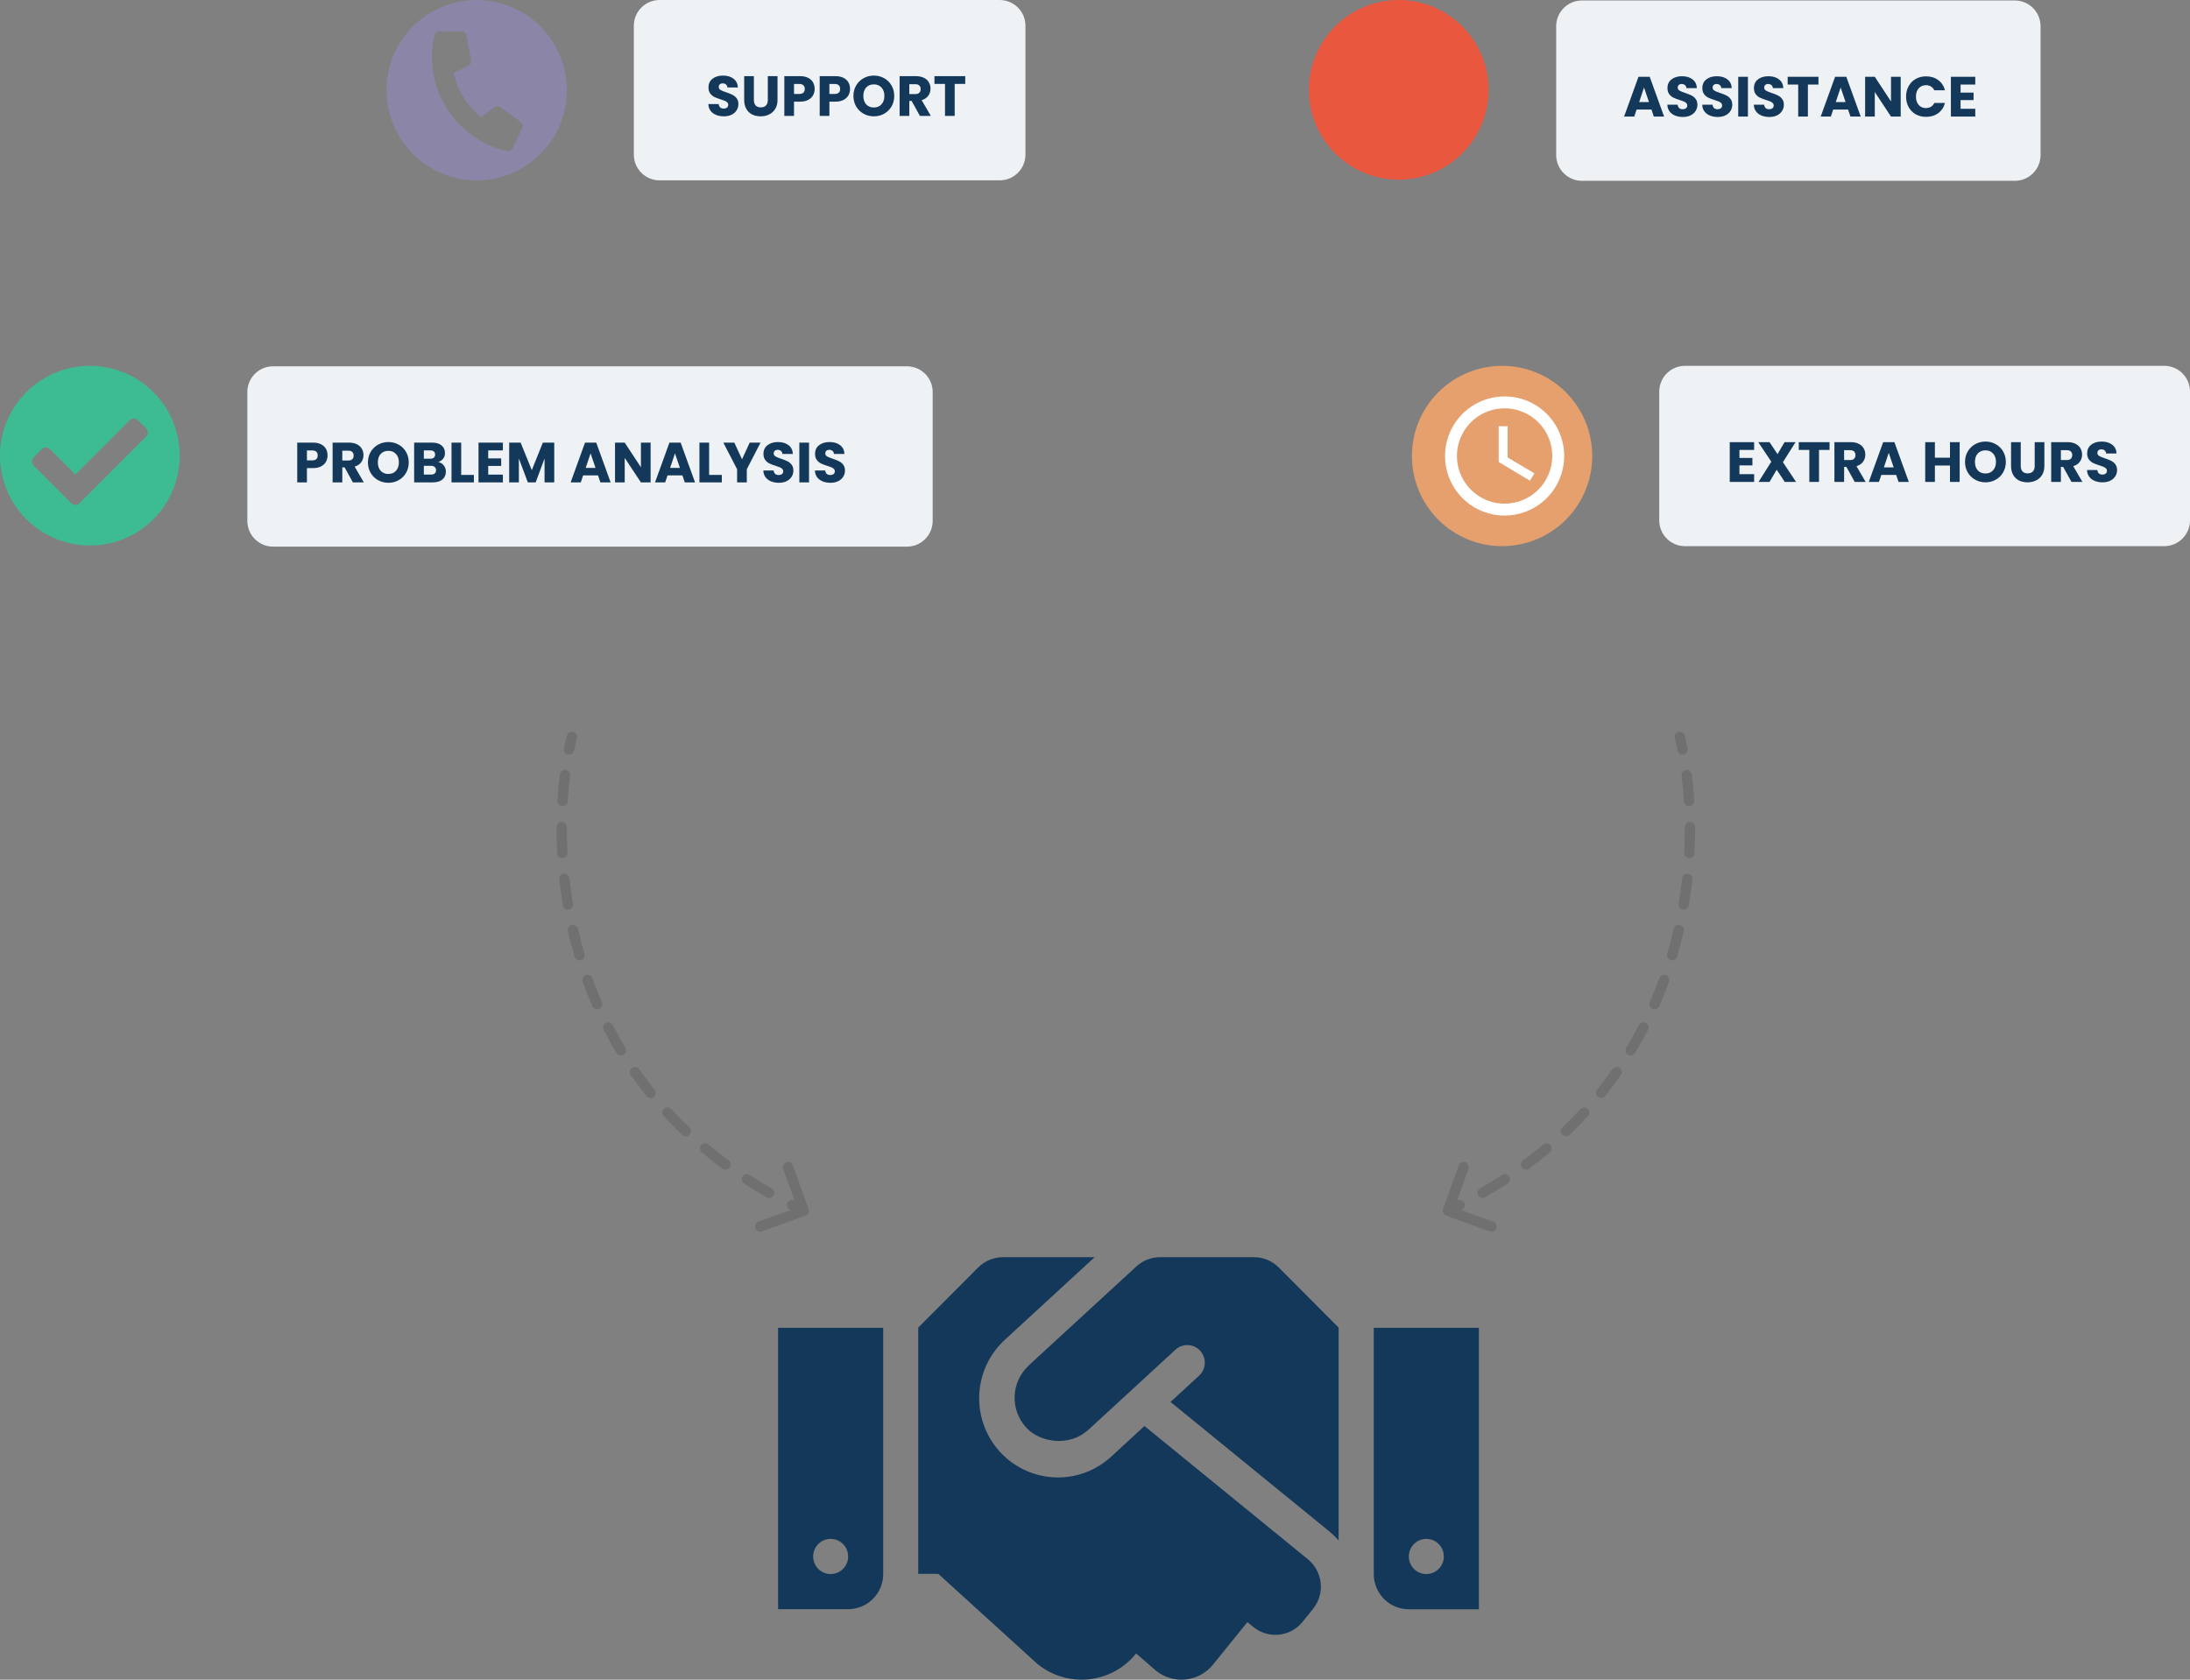
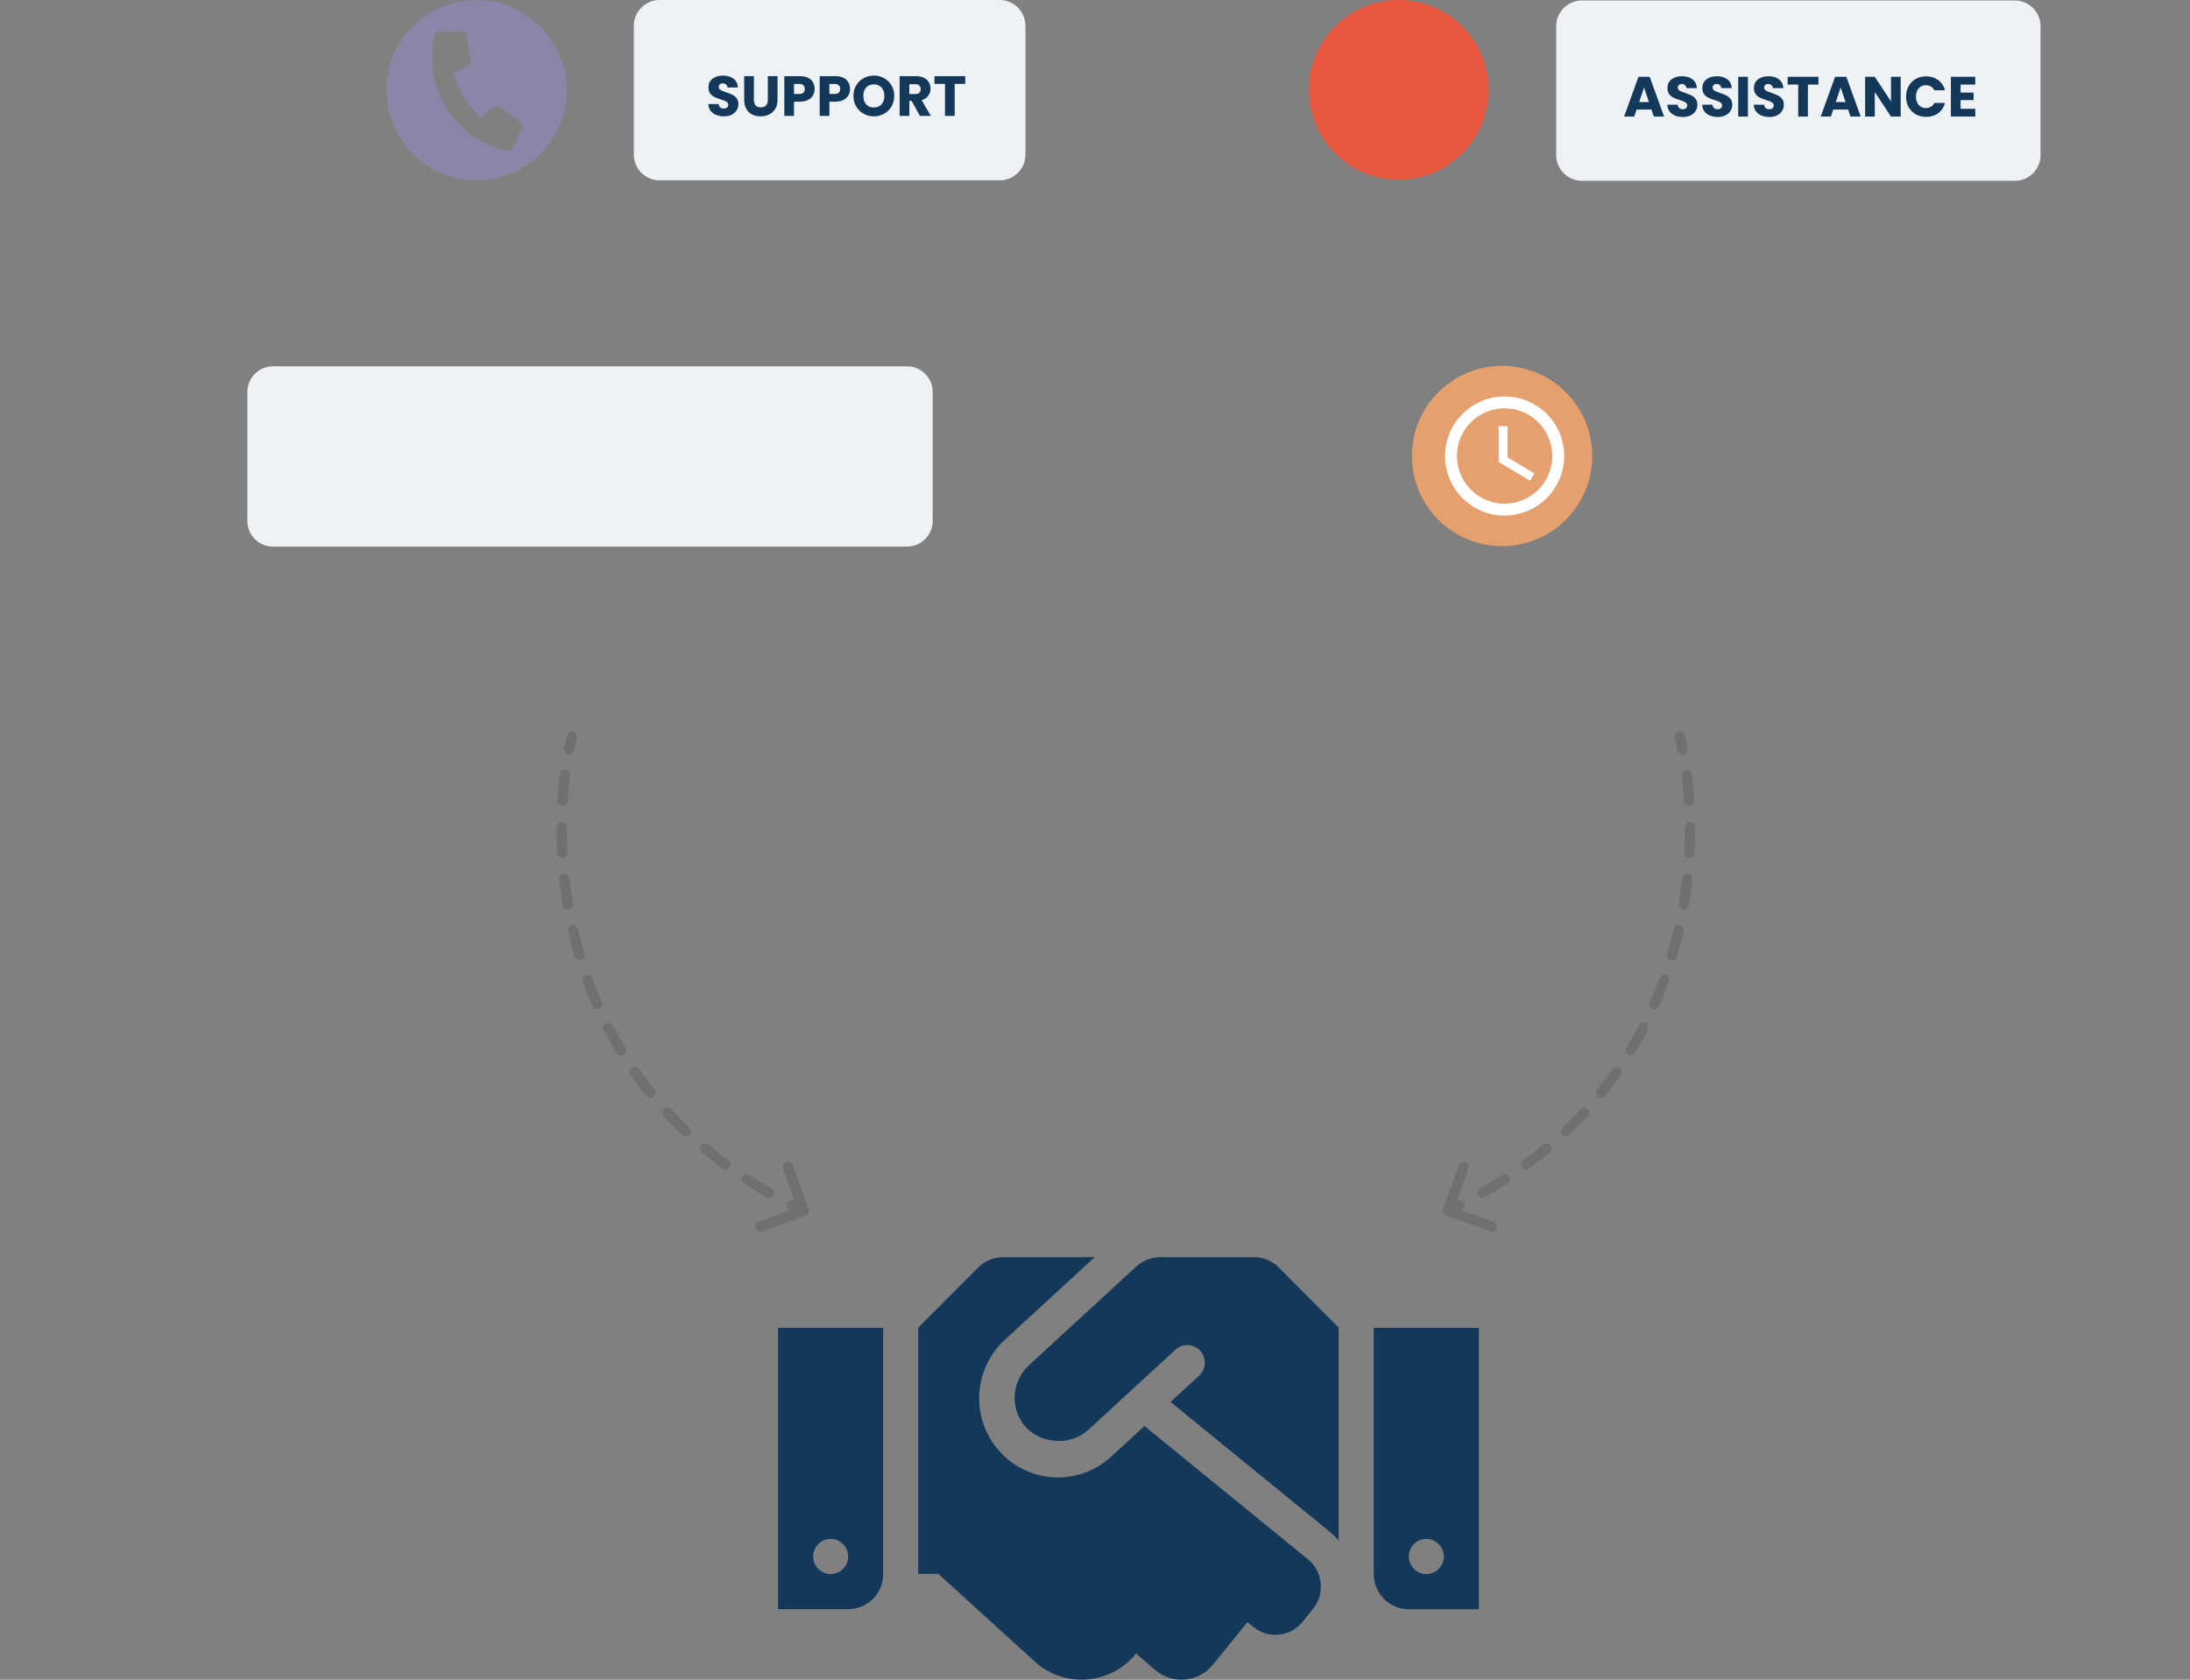
<svg xmlns="http://www.w3.org/2000/svg" width="425" height="326" viewBox="0 0 425 326" fill="none">
  <rect x="0" y="0" width="425" height="326" fill="#808080" stroke="none" />
  <path d="M194.004 0.001H128.004C125.242 0.001 123.004 2.24 123.004 5.001V30.002C123.004 32.763 125.242 35.002 128.004 35.002H194.004C196.765 35.002 199.004 32.763 199.004 30.002V5.001C199.004 2.24 196.765 0.001 194.004 0.001Z" fill="#EEF2F5" />
  <path d="M92.502 35.002C89.041 35.002 85.657 33.976 82.778 32.053C79.9 30.13 77.657 27.396 76.332 24.198C75.007 21 74.661 17.481 75.337 14.086C76.012 10.691 77.679 7.573 80.127 5.126C83.409 1.844 87.861 -9.37992e-05 92.502 3.57914e-09C97.144 9.38063e-05 101.595 1.844 104.877 5.126C108.159 8.408 110.002 12.86 110.002 17.501C110.002 22.142 108.158 26.594 104.876 29.875C103.255 31.506 101.327 32.798 99.203 33.678C97.079 34.558 94.801 35.008 92.502 35.002ZM85.256 6.075C85.037 6.074 84.824 6.148 84.652 6.285C84.481 6.422 84.361 6.613 84.313 6.828C83.757 9.227 83.679 11.712 84.084 14.142C84.489 16.571 85.37 18.897 86.675 20.986C87.98 23.075 89.684 24.886 91.69 26.315C93.696 27.744 95.964 28.764 98.364 29.316C98.578 29.365 98.802 29.341 99.001 29.247C99.199 29.153 99.359 28.994 99.455 28.797L101.346 24.919C101.445 24.713 101.469 24.479 101.415 24.257C101.36 24.035 101.23 23.84 101.046 23.703L97.074 20.796C96.904 20.673 96.699 20.608 96.489 20.611C96.279 20.615 96.076 20.686 95.909 20.814L93.409 22.75C90.68 20.595 88.783 17.559 88.044 14.162L90.881 12.761C91.07 12.669 91.223 12.517 91.317 12.329C91.412 12.142 91.443 11.928 91.406 11.722L90.535 6.875C90.494 6.651 90.376 6.449 90.201 6.303C90.027 6.157 89.808 6.076 89.58 6.075H85.256Z" fill="#8B85A7" />
  <path d="M140.48 22.578C139.915 22.578 139.409 22.487 138.962 22.303C138.515 22.12 138.155 21.849 137.884 21.489C137.62 21.13 137.481 20.698 137.466 20.192H139.468C139.497 20.477 139.596 20.698 139.765 20.852C139.934 20.998 140.154 21.072 140.425 21.072C140.704 21.072 140.924 21.009 141.085 20.884C141.246 20.753 141.327 20.573 141.327 20.346C141.327 20.155 141.261 19.997 141.129 19.872C141.004 19.748 140.847 19.645 140.656 19.564C140.473 19.484 140.209 19.392 139.864 19.29C139.365 19.136 138.958 18.982 138.643 18.828C138.328 18.674 138.056 18.446 137.829 18.145C137.602 17.845 137.488 17.453 137.488 16.968C137.488 16.25 137.748 15.689 138.269 15.286C138.79 14.875 139.468 14.669 140.304 14.669C141.155 14.669 141.84 14.875 142.361 15.286C142.882 15.689 143.16 16.253 143.197 16.98H141.162C141.147 16.73 141.056 16.536 140.887 16.396C140.718 16.25 140.502 16.177 140.238 16.177C140.011 16.177 139.827 16.239 139.688 16.363C139.549 16.481 139.479 16.653 139.479 16.881C139.479 17.13 139.596 17.324 139.831 17.463C140.066 17.603 140.432 17.753 140.931 17.915C141.43 18.083 141.833 18.244 142.141 18.398C142.456 18.552 142.728 18.776 142.955 19.07C143.182 19.363 143.296 19.741 143.296 20.203C143.296 20.642 143.182 21.042 142.955 21.401C142.735 21.761 142.412 22.047 141.987 22.259C141.562 22.472 141.059 22.578 140.48 22.578ZM146.301 14.78V19.399C146.301 19.861 146.415 20.217 146.642 20.466C146.87 20.716 147.203 20.84 147.643 20.84C148.083 20.84 148.421 20.716 148.655 20.466C148.89 20.217 149.007 19.861 149.007 19.399V14.78H150.888V19.389C150.888 20.078 150.742 20.661 150.448 21.137C150.155 21.614 149.759 21.974 149.26 22.215C148.769 22.457 148.219 22.578 147.61 22.578C147.002 22.578 146.455 22.461 145.971 22.227C145.495 21.985 145.117 21.625 144.838 21.148C144.56 20.665 144.42 20.078 144.42 19.389V14.78H146.301ZM158.094 17.265C158.094 17.713 157.992 18.123 157.786 18.497C157.581 18.864 157.266 19.161 156.84 19.389C156.415 19.616 155.887 19.73 155.256 19.73H154.09V22.502H152.209V14.78H155.256C155.872 14.78 156.393 14.886 156.818 15.098C157.244 15.311 157.563 15.604 157.775 15.979C157.988 16.352 158.094 16.782 158.094 17.265ZM155.113 18.233C155.473 18.233 155.74 18.149 155.916 17.98C156.092 17.812 156.18 17.573 156.18 17.265C156.18 16.957 156.092 16.719 155.916 16.55C155.74 16.382 155.473 16.297 155.113 16.297H154.09V18.233H155.113ZM164.959 17.265C164.959 17.713 164.856 18.123 164.651 18.497C164.445 18.864 164.13 19.161 163.705 19.389C163.279 19.616 162.751 19.73 162.121 19.73H160.955V22.502H159.074V14.78H162.121C162.737 14.78 163.257 14.886 163.683 15.098C164.108 15.311 164.427 15.604 164.64 15.979C164.852 16.352 164.959 16.782 164.959 17.265ZM161.978 18.233C162.337 18.233 162.605 18.149 162.781 17.98C162.957 17.812 163.045 17.573 163.045 17.265C163.045 16.957 162.957 16.719 162.781 16.55C162.605 16.382 162.337 16.297 161.978 16.297H160.955V18.233H161.978ZM169.59 22.578C168.864 22.578 168.197 22.41 167.588 22.073C166.987 21.735 166.506 21.266 166.147 20.665C165.795 20.056 165.619 19.374 165.619 18.619C165.619 17.863 165.795 17.185 166.147 16.584C166.506 15.982 166.987 15.513 167.588 15.175C168.197 14.838 168.864 14.669 169.59 14.669C170.316 14.669 170.98 14.838 171.581 15.175C172.19 15.513 172.666 15.982 173.011 16.584C173.363 17.185 173.539 17.863 173.539 18.619C173.539 19.374 173.363 20.056 173.011 20.665C172.659 21.266 172.182 21.735 171.581 22.073C170.98 22.41 170.316 22.578 169.59 22.578ZM169.59 20.863C170.206 20.863 170.697 20.657 171.064 20.247C171.438 19.836 171.625 19.293 171.625 18.619C171.625 17.936 171.438 17.394 171.064 16.991C170.697 16.58 170.206 16.375 169.59 16.375C168.967 16.375 168.468 16.576 168.094 16.98C167.727 17.383 167.544 17.929 167.544 18.619C167.544 19.3 167.727 19.847 168.094 20.258C168.468 20.661 168.967 20.863 169.59 20.863ZM178.523 22.502L176.917 19.587H176.466V22.502H174.585V14.78H177.742C178.351 14.78 178.868 14.886 179.293 15.098C179.726 15.311 180.049 15.604 180.261 15.979C180.474 16.345 180.58 16.756 180.58 17.21C180.58 17.724 180.434 18.182 180.14 18.585C179.854 18.989 179.429 19.275 178.864 19.444L180.646 22.502H178.523ZM176.466 18.256H177.632C177.977 18.256 178.234 18.171 178.402 18.003C178.578 17.834 178.666 17.596 178.666 17.288C178.666 16.994 178.578 16.763 178.402 16.595C178.234 16.426 177.977 16.341 177.632 16.341H176.466V18.256ZM187.316 14.78V16.287H185.27V22.502H183.389V16.287H181.343V14.78H187.316Z" fill="#14385A" />
  <path d="M391 0.093H307C304.239 0.093 302 2.332 302 5.093V30.093C302 32.854 304.239 35.093 307 35.093H391C393.761 35.093 396 32.854 396 30.093V5.093C396 2.332 393.761 0.093 391 0.093Z" fill="#EEF2F5" />
  <path d="M271.438 34.876C281.069 34.876 288.876 27.069 288.876 17.438C288.876 7.807 281.069 0 271.438 0C261.807 0 254 7.807 254 17.438C254 27.069 261.807 34.876 271.438 34.876Z" fill="#E9573E" />
  <path d="M320.489 21.262H317.607L317.145 22.626H315.176L317.97 14.904H320.148L322.942 22.626H320.951L320.489 21.262ZM320.005 19.81L319.048 16.983L318.102 19.81H320.005ZM326.586 22.703C326.022 22.703 325.516 22.611 325.068 22.428C324.621 22.245 324.262 21.973 323.99 21.614C323.726 21.255 323.587 20.822 323.572 20.316H325.574C325.604 20.602 325.703 20.822 325.871 20.976C326.04 21.123 326.26 21.196 326.531 21.196C326.81 21.196 327.03 21.134 327.191 21.009C327.353 20.877 327.433 20.697 327.433 20.47C327.433 20.279 327.367 20.122 327.235 19.997C327.111 19.872 326.953 19.77 326.762 19.689C326.579 19.608 326.315 19.517 325.97 19.414C325.472 19.26 325.065 19.106 324.749 18.952C324.434 18.798 324.163 18.571 323.935 18.27C323.708 17.969 323.594 17.577 323.594 17.093C323.594 16.374 323.855 15.813 324.375 15.41C324.896 14.999 325.574 14.794 326.41 14.794C327.261 14.794 327.947 14.999 328.467 15.41C328.988 15.813 329.267 16.378 329.303 17.104H327.268C327.254 16.855 327.162 16.66 326.993 16.521C326.825 16.374 326.608 16.301 326.344 16.301C326.117 16.301 325.934 16.363 325.794 16.488C325.655 16.605 325.585 16.778 325.585 17.005C325.585 17.254 325.703 17.449 325.937 17.588C326.172 17.727 326.539 17.878 327.037 18.039C327.536 18.208 327.939 18.369 328.247 18.523C328.563 18.677 328.834 18.901 329.061 19.194C329.289 19.487 329.402 19.865 329.402 20.327C329.402 20.767 329.289 21.167 329.061 21.526C328.841 21.885 328.519 22.171 328.093 22.384C327.668 22.597 327.166 22.703 326.586 22.703ZM333.354 22.703C332.789 22.703 332.283 22.611 331.836 22.428C331.389 22.245 331.029 21.973 330.758 21.614C330.494 21.255 330.355 20.822 330.34 20.316H332.342C332.371 20.602 332.47 20.822 332.639 20.976C332.808 21.123 333.028 21.196 333.299 21.196C333.578 21.196 333.798 21.134 333.959 21.009C334.12 20.877 334.201 20.697 334.201 20.47C334.201 20.279 334.135 20.122 334.003 19.997C333.878 19.872 333.721 19.77 333.53 19.689C333.347 19.608 333.083 19.517 332.738 19.414C332.239 19.26 331.832 19.106 331.517 18.952C331.202 18.798 330.93 18.571 330.703 18.27C330.476 17.969 330.362 17.577 330.362 17.093C330.362 16.374 330.622 15.813 331.143 15.41C331.664 14.999 332.342 14.794 333.178 14.794C334.029 14.794 334.714 14.999 335.235 15.41C335.756 15.813 336.034 16.378 336.071 17.104H334.036C334.021 16.855 333.93 16.66 333.761 16.521C333.592 16.374 333.376 16.301 333.112 16.301C332.885 16.301 332.701 16.363 332.562 16.488C332.423 16.605 332.353 16.778 332.353 17.005C332.353 17.254 332.47 17.449 332.705 17.588C332.94 17.727 333.306 17.878 333.805 18.039C334.304 18.208 334.707 18.369 335.015 18.523C335.33 18.677 335.602 18.901 335.829 19.194C336.056 19.487 336.17 19.865 336.17 20.327C336.17 20.767 336.056 21.167 335.829 21.526C335.609 21.885 335.286 22.171 334.861 22.384C334.436 22.597 333.933 22.703 333.354 22.703ZM339.209 14.904V22.626H337.328V14.904H339.209ZM343.366 22.703C342.801 22.703 342.295 22.611 341.848 22.428C341.4 22.245 341.041 21.973 340.77 21.614C340.506 21.255 340.366 20.822 340.352 20.316H342.354C342.383 20.602 342.482 20.822 342.651 20.976C342.819 21.123 343.039 21.196 343.311 21.196C343.589 21.196 343.809 21.134 343.971 21.009C344.132 20.877 344.213 20.697 344.213 20.47C344.213 20.279 344.147 20.122 344.015 19.997C343.89 19.872 343.732 19.77 343.542 19.689C343.358 19.608 343.094 19.517 342.75 19.414C342.251 19.26 341.844 19.106 341.529 18.952C341.213 18.798 340.942 18.571 340.715 18.27C340.487 17.969 340.374 17.577 340.374 17.093C340.374 16.374 340.634 15.813 341.155 15.41C341.675 14.999 342.354 14.794 343.19 14.794C344.04 14.794 344.726 14.999 345.247 15.41C345.767 15.813 346.046 16.378 346.083 17.104H344.048C344.033 16.855 343.941 16.66 343.773 16.521C343.604 16.374 343.388 16.301 343.124 16.301C342.896 16.301 342.713 16.363 342.574 16.488C342.434 16.605 342.365 16.778 342.365 17.005C342.365 17.254 342.482 17.449 342.717 17.588C342.951 17.727 343.318 17.878 343.817 18.039C344.315 18.208 344.719 18.369 345.027 18.523C345.342 18.677 345.613 18.901 345.841 19.194C346.068 19.487 346.182 19.865 346.182 20.327C346.182 20.767 346.068 21.167 345.841 21.526C345.621 21.885 345.298 22.171 344.873 22.384C344.447 22.597 343.945 22.703 343.366 22.703ZM352.894 14.904V16.411H350.848V22.626H348.967V16.411H346.921V14.904H352.894ZM358.645 21.262H355.763L355.301 22.626H353.332L356.126 14.904H358.304L361.098 22.626H359.107L358.645 21.262ZM358.161 19.81L357.204 16.983L356.258 19.81H358.161ZM368.857 22.626H366.976L363.83 17.863V22.626H361.949V14.904H363.83L366.976 19.689V14.904H368.857V22.626ZM369.901 18.754C369.901 17.991 370.066 17.313 370.396 16.719C370.726 16.118 371.184 15.652 371.771 15.322C372.365 14.985 373.036 14.816 373.784 14.816C374.701 14.816 375.485 15.058 376.138 15.542C376.791 16.026 377.227 16.686 377.447 17.522H375.379C375.225 17.199 375.005 16.954 374.719 16.785C374.44 16.616 374.121 16.532 373.762 16.532C373.183 16.532 372.713 16.734 372.354 17.137C371.995 17.54 371.815 18.079 371.815 18.754C371.815 19.429 371.995 19.968 372.354 20.371C372.713 20.774 373.183 20.976 373.762 20.976C374.121 20.976 374.44 20.892 374.719 20.723C375.005 20.554 375.225 20.309 375.379 19.986H377.447C377.227 20.822 376.791 21.482 376.138 21.966C375.485 22.443 374.701 22.681 373.784 22.681C373.036 22.681 372.365 22.516 371.771 22.186C371.184 21.849 370.726 21.383 370.396 20.789C370.066 20.195 369.901 19.517 369.901 18.754ZM380.48 16.411V17.973H382.999V19.425H380.48V21.119H383.329V22.626H378.599V14.904H383.329V16.411H380.48Z" fill="#14385A" />
-   <path d="M34.876 88.437C34.876 91.886 33.854 95.257 31.938 98.125C30.022 100.993 27.298 103.228 24.112 104.548C20.926 105.868 17.419 106.214 14.037 105.541C10.654 104.868 7.547 103.208 5.108 100.769C2.669 98.33 1.008 95.223 0.335 91.84C-0.338 88.458 0.007 84.951 1.327 81.765C2.647 78.579 4.882 75.855 7.75 73.939C10.618 72.023 13.989 71 17.438 71C19.728 71 21.995 71.451 24.111 72.327C26.227 73.203 28.149 74.488 29.768 76.107C31.388 77.726 32.672 79.648 33.549 81.764C34.425 83.879 34.876 86.147 34.876 88.437ZM15.421 97.67L28.359 84.737C28.463 84.632 28.546 84.508 28.603 84.372C28.659 84.236 28.689 84.089 28.689 83.942C28.689 83.794 28.659 83.647 28.603 83.511C28.546 83.374 28.463 83.251 28.359 83.146L26.768 81.551C26.663 81.447 26.54 81.364 26.403 81.307C26.267 81.251 26.12 81.222 25.973 81.222C25.825 81.222 25.678 81.251 25.542 81.307C25.405 81.364 25.282 81.447 25.177 81.551L14.626 92.102L9.7 87.176C9.596 87.072 9.472 86.989 9.335 86.932C9.199 86.876 9.052 86.847 8.905 86.847C8.757 86.847 8.61 86.876 8.474 86.932C8.337 86.989 8.213 87.072 8.109 87.176L6.517 88.766C6.413 88.871 6.33 88.995 6.273 89.131C6.217 89.267 6.188 89.414 6.188 89.561C6.188 89.709 6.217 89.856 6.273 89.992C6.33 90.129 6.413 90.252 6.517 90.357L13.83 97.67C13.934 97.775 14.059 97.857 14.195 97.914C14.332 97.97 14.478 97.999 14.626 97.999C14.773 97.999 14.919 97.97 15.056 97.914C15.193 97.857 15.316 97.775 15.421 97.67Z" fill="#3DBC93" />
  <path d="M176 71.092H53C50.239 71.092 48 73.331 48 76.092V101.092C48 103.853 50.239 106.092 53 106.092H176C178.761 106.092 181 103.853 181 101.092V76.092C181 73.331 178.761 71.092 176 71.092Z" fill="#EEF2F5" />
-   <path d="M63.567 88.389C63.567 88.836 63.464 89.247 63.259 89.621C63.054 89.988 62.738 90.285 62.313 90.512C61.888 90.739 61.36 90.853 60.729 90.853H59.563V93.625H57.682V85.903H60.729C61.345 85.903 61.866 86.009 62.291 86.222C62.716 86.435 63.035 86.728 63.248 87.102C63.461 87.476 63.567 87.905 63.567 88.389ZM60.586 89.357C60.945 89.357 61.213 89.273 61.389 89.104C61.565 88.935 61.653 88.697 61.653 88.389C61.653 88.081 61.565 87.843 61.389 87.674C61.213 87.505 60.945 87.421 60.586 87.421H59.563V89.357H60.586ZM68.484 93.625L66.878 90.71H66.427V93.625H64.546V85.903H67.703C68.312 85.903 68.829 86.009 69.254 86.222C69.687 86.435 70.01 86.728 70.222 87.102C70.435 87.469 70.541 87.879 70.541 88.334C70.541 88.847 70.395 89.306 70.101 89.709C69.815 90.112 69.39 90.398 68.825 90.567L70.607 93.625H68.484ZM66.427 89.379H67.593C67.938 89.379 68.195 89.295 68.363 89.126C68.539 88.957 68.627 88.719 68.627 88.411C68.627 88.118 68.539 87.887 68.363 87.718C68.195 87.549 67.938 87.465 67.593 87.465H66.427V89.379ZM75.374 93.702C74.648 93.702 73.981 93.533 73.372 93.196C72.771 92.859 72.29 92.389 71.931 91.788C71.579 91.179 71.403 90.497 71.403 89.742C71.403 88.987 71.579 88.308 71.931 87.707C72.29 87.106 72.771 86.636 73.372 86.299C73.981 85.962 74.648 85.793 75.374 85.793C76.1 85.793 76.764 85.962 77.365 86.299C77.974 86.636 78.45 87.106 78.795 87.707C79.147 88.308 79.323 88.987 79.323 89.742C79.323 90.497 79.147 91.179 78.795 91.788C78.443 92.389 77.966 92.859 77.365 93.196C76.764 93.533 76.1 93.702 75.374 93.702ZM75.374 91.986C75.99 91.986 76.481 91.781 76.848 91.37C77.222 90.959 77.409 90.417 77.409 89.742C77.409 89.06 77.222 88.517 76.848 88.114C76.481 87.703 75.99 87.498 75.374 87.498C74.751 87.498 74.252 87.7 73.878 88.103C73.511 88.506 73.328 89.053 73.328 89.742C73.328 90.424 73.511 90.97 73.878 91.381C74.252 91.784 74.751 91.986 75.374 91.986ZM85.044 89.665C85.492 89.76 85.851 89.984 86.123 90.336C86.394 90.681 86.529 91.077 86.529 91.524C86.529 92.169 86.302 92.683 85.847 93.064C85.4 93.438 84.773 93.625 83.966 93.625H80.37V85.903H83.846C84.63 85.903 85.243 86.083 85.683 86.442C86.13 86.801 86.353 87.289 86.353 87.905C86.353 88.36 86.233 88.737 85.99 89.038C85.756 89.339 85.441 89.548 85.044 89.665ZM82.251 89.027H83.483C83.79 89.027 84.025 88.961 84.186 88.829C84.355 88.69 84.439 88.488 84.439 88.224C84.439 87.96 84.355 87.758 84.186 87.619C84.025 87.48 83.79 87.41 83.483 87.41H82.251V89.027ZM83.636 92.107C83.952 92.107 84.194 92.037 84.362 91.898C84.538 91.751 84.626 91.542 84.626 91.271C84.626 91 84.535 90.787 84.352 90.633C84.175 90.479 83.93 90.402 83.615 90.402H82.251V92.107H83.636ZM89.501 92.173H91.966V93.625H87.621V85.903H89.501V92.173ZM94.744 87.41V88.972H97.263V90.424H94.744V92.118H97.593V93.625H92.863V85.903H97.593V87.41H94.744ZM107.559 85.903V93.625H105.678V88.994L103.951 93.625H102.433L100.695 88.983V93.625H98.814V85.903H101.036L103.203 91.249L105.348 85.903H107.559ZM116.05 92.261H113.168L112.706 93.625H110.737L113.531 85.903H115.709L118.503 93.625H116.512L116.05 92.261ZM115.566 90.809L114.609 87.982L113.663 90.809H115.566ZM126.261 93.625H124.38L121.234 88.862V93.625H119.353V85.903H121.234L124.38 90.688V85.903H126.261V93.625ZM132.431 92.261H129.549L129.087 93.625H127.118L129.912 85.903H132.09L134.884 93.625H132.893L132.431 92.261ZM131.947 90.809L130.99 87.982L130.044 90.809H131.947ZM137.616 92.173H140.08V93.625H135.735V85.903H137.616V92.173ZM147.599 85.903L144.926 91.073V93.625H143.045V91.073L140.372 85.903H142.506L144.002 89.137L145.487 85.903H147.599ZM151.151 93.702C150.586 93.702 150.08 93.61 149.633 93.427C149.185 93.244 148.826 92.972 148.555 92.613C148.291 92.254 148.151 91.821 148.137 91.315H150.139C150.168 91.601 150.267 91.821 150.436 91.975C150.604 92.122 150.824 92.195 151.096 92.195C151.374 92.195 151.594 92.133 151.756 92.008C151.917 91.876 151.998 91.696 151.998 91.469C151.998 91.278 151.932 91.121 151.8 90.996C151.675 90.871 151.517 90.769 151.327 90.688C151.143 90.607 150.879 90.516 150.535 90.413C150.036 90.259 149.629 90.105 149.314 89.951C148.998 89.797 148.727 89.57 148.5 89.269C148.272 88.968 148.159 88.576 148.159 88.092C148.159 87.373 148.419 86.812 148.94 86.409C149.46 85.998 150.139 85.793 150.975 85.793C151.825 85.793 152.511 85.998 153.032 86.409C153.552 86.812 153.831 87.377 153.868 88.103H151.833C151.818 87.854 151.726 87.659 151.558 87.52C151.389 87.373 151.173 87.3 150.909 87.3C150.681 87.3 150.498 87.362 150.359 87.487C150.219 87.604 150.15 87.777 150.15 88.004C150.15 88.253 150.267 88.448 150.502 88.587C150.736 88.726 151.103 88.877 151.602 89.038C152.1 89.207 152.504 89.368 152.812 89.522C153.127 89.676 153.398 89.9 153.626 90.193C153.853 90.486 153.967 90.864 153.967 91.326C153.967 91.766 153.853 92.166 153.626 92.525C153.406 92.884 153.083 93.17 152.658 93.383C152.232 93.596 151.73 93.702 151.151 93.702ZM157.005 85.903V93.625H155.124V85.903H157.005ZM161.163 93.702C160.598 93.702 160.092 93.61 159.645 93.427C159.197 93.244 158.838 92.972 158.567 92.613C158.303 92.254 158.163 91.821 158.149 91.315H160.151C160.18 91.601 160.279 91.821 160.448 91.975C160.616 92.122 160.836 92.195 161.108 92.195C161.386 92.195 161.606 92.133 161.768 92.008C161.929 91.876 162.01 91.696 162.01 91.469C162.01 91.278 161.944 91.121 161.812 90.996C161.687 90.871 161.529 90.769 161.339 90.688C161.155 90.607 160.891 90.516 160.547 90.413C160.048 90.259 159.641 90.105 159.326 89.951C159.01 89.797 158.739 89.57 158.512 89.269C158.284 88.968 158.171 88.576 158.171 88.092C158.171 87.373 158.431 86.812 158.952 86.409C159.472 85.998 160.151 85.793 160.987 85.793C161.837 85.793 162.523 85.998 163.044 86.409C163.564 86.812 163.843 87.377 163.88 88.103H161.845C161.83 87.854 161.738 87.659 161.57 87.52C161.401 87.373 161.185 87.3 160.921 87.3C160.693 87.3 160.51 87.362 160.371 87.487C160.231 87.604 160.162 87.777 160.162 88.004C160.162 88.253 160.279 88.448 160.514 88.587C160.748 88.726 161.115 88.877 161.614 89.038C162.112 89.207 162.516 89.368 162.824 89.522C163.139 89.676 163.41 89.9 163.638 90.193C163.865 90.486 163.979 90.864 163.979 91.326C163.979 91.766 163.865 92.166 163.638 92.525C163.418 92.884 163.095 93.17 162.67 93.383C162.244 93.596 161.742 93.702 161.163 93.702Z" fill="#14385A" />
-   <path d="M420 71H327C324.239 71 322 73.239 322 76V101C322 103.761 324.239 106 327 106H420C422.761 106 425 103.761 425 101V76C425 73.239 422.761 71 420 71Z" fill="#EEF2F5" />
-   <path d="M337.563 87.318V88.88H340.082V90.332H337.563V92.026H340.412V93.533H335.682V85.811H340.412V87.318H337.563ZM346.363 93.533L344.79 91.168L343.404 93.533H341.27L343.745 89.606L341.215 85.811H343.404L344.955 88.143L346.319 85.811H348.453L346 89.705L348.552 93.533H346.363ZM355.051 85.811V87.318H353.005V93.533H351.124V87.318H349.078V85.811H355.051ZM359.933 93.533L358.327 90.618H357.876V93.533H355.995V85.811H359.152C359.761 85.811 360.278 85.917 360.703 86.13C361.136 86.343 361.459 86.636 361.671 87.01C361.884 87.377 361.99 87.787 361.99 88.242C361.99 88.755 361.844 89.214 361.55 89.617C361.264 90.02 360.839 90.306 360.274 90.475L362.056 93.533H359.933ZM357.876 89.287H359.042C359.387 89.287 359.644 89.203 359.812 89.034C359.988 88.865 360.076 88.627 360.076 88.319C360.076 88.026 359.988 87.795 359.812 87.626C359.644 87.457 359.387 87.373 359.042 87.373H357.876V89.287ZM367.978 92.169H365.096L364.634 93.533H362.665L365.459 85.811H367.637L370.431 93.533H368.44L367.978 92.169ZM367.494 90.717L366.537 87.89L365.591 90.717H367.494ZM380.301 85.811V93.533H378.42V90.354H375.494V93.533H373.613V85.811H375.494V88.836H378.42V85.811H380.301ZM385.311 93.61C384.585 93.61 383.917 93.441 383.309 93.104C382.707 92.767 382.227 92.297 381.868 91.696C381.516 91.087 381.34 90.405 381.34 89.65C381.34 88.895 381.516 88.216 381.868 87.615C382.227 87.014 382.707 86.544 383.309 86.207C383.917 85.87 384.585 85.701 385.311 85.701C386.037 85.701 386.7 85.87 387.302 86.207C387.91 86.544 388.387 87.014 388.732 87.615C389.084 88.216 389.26 88.895 389.26 89.65C389.26 90.405 389.084 91.087 388.732 91.696C388.38 92.297 387.903 92.767 387.302 93.104C386.7 93.441 386.037 93.61 385.311 93.61ZM385.311 91.894C385.927 91.894 386.418 91.689 386.785 91.278C387.159 90.867 387.346 90.325 387.346 89.65C387.346 88.968 387.159 88.425 386.785 88.022C386.418 87.611 385.927 87.406 385.311 87.406C384.687 87.406 384.189 87.608 383.815 88.011C383.448 88.414 383.265 88.961 383.265 89.65C383.265 90.332 383.448 90.878 383.815 91.289C384.189 91.692 384.687 91.894 385.311 91.894ZM392.154 85.811V90.431C392.154 90.893 392.268 91.249 392.495 91.498C392.722 91.747 393.056 91.872 393.496 91.872C393.936 91.872 394.273 91.747 394.508 91.498C394.743 91.249 394.86 90.893 394.86 90.431V85.811H396.741V90.42C396.741 91.109 396.594 91.692 396.301 92.169C396.008 92.646 395.612 93.005 395.113 93.247C394.622 93.489 394.072 93.61 393.463 93.61C392.854 93.61 392.308 93.493 391.824 93.258C391.347 93.016 390.97 92.657 390.691 92.18C390.412 91.696 390.273 91.109 390.273 90.42V85.811H392.154ZM402 93.533L400.394 90.618H399.943V93.533H398.062V85.811H401.219C401.828 85.811 402.345 85.917 402.77 86.13C403.203 86.343 403.525 86.636 403.738 87.01C403.951 87.377 404.057 87.787 404.057 88.242C404.057 88.755 403.91 89.214 403.617 89.617C403.331 90.02 402.906 90.306 402.341 90.475L404.123 93.533H402ZM399.943 89.287H401.109C401.454 89.287 401.71 89.203 401.879 89.034C402.055 88.865 402.143 88.627 402.143 88.319C402.143 88.026 402.055 87.795 401.879 87.626C401.71 87.457 401.454 87.373 401.109 87.373H399.943V89.287ZM408.032 93.61C407.467 93.61 406.961 93.518 406.514 93.335C406.066 93.152 405.707 92.88 405.436 92.521C405.172 92.162 405.032 91.729 405.018 91.223H407.02C407.049 91.509 407.148 91.729 407.317 91.883C407.485 92.03 407.705 92.103 407.977 92.103C408.255 92.103 408.475 92.041 408.637 91.916C408.798 91.784 408.879 91.604 408.879 91.377C408.879 91.186 408.813 91.029 408.681 90.904C408.556 90.779 408.398 90.677 408.208 90.596C408.024 90.515 407.76 90.424 407.416 90.321C406.917 90.167 406.51 90.013 406.195 89.859C405.879 89.705 405.608 89.478 405.381 89.177C405.153 88.876 405.04 88.484 405.04 88C405.04 87.281 405.3 86.72 405.821 86.317C406.341 85.906 407.02 85.701 407.856 85.701C408.706 85.701 409.392 85.906 409.913 86.317C410.433 86.72 410.712 87.285 410.749 88.011H408.714C408.699 87.762 408.607 87.567 408.439 87.428C408.27 87.281 408.054 87.208 407.79 87.208C407.562 87.208 407.379 87.27 407.24 87.395C407.1 87.512 407.031 87.685 407.031 87.912C407.031 88.161 407.148 88.356 407.383 88.495C407.617 88.634 407.984 88.785 408.483 88.946C408.981 89.115 409.385 89.276 409.693 89.43C410.008 89.584 410.279 89.808 410.507 90.101C410.734 90.394 410.848 90.772 410.848 91.234C410.848 91.674 410.734 92.074 410.507 92.433C410.287 92.792 409.964 93.078 409.539 93.291C409.113 93.504 408.611 93.61 408.032 93.61Z" fill="#14385A" />
  <path d="M291.5 71C296.141 71 300.592 72.844 303.874 76.126C307.156 79.407 309 83.859 309 88.5C309 93.141 307.156 97.593 303.874 100.874C300.592 104.156 296.141 106 291.5 106C289.202 106 286.926 105.547 284.803 104.668C282.68 103.788 280.751 102.499 279.126 100.874C275.844 97.593 274 93.141 274 88.5C274 83.859 275.844 79.407 279.126 76.126C282.408 72.844 286.859 71 291.5 71Z" fill="#E5A06E" />
  <path d="M291.979 76.937C289.692 76.939 287.458 77.619 285.557 78.891C283.657 80.162 282.177 81.969 281.303 84.082C280.429 86.195 280.202 88.52 280.649 90.762C281.096 93.004 282.199 95.064 283.816 96.68C285.434 98.296 287.494 99.396 289.737 99.842C291.979 100.287 294.304 100.057 296.416 99.182C298.528 98.306 300.334 96.824 301.604 94.923C302.874 93.022 303.552 90.787 303.552 88.5C303.552 86.981 303.253 85.476 302.672 84.072C302.09 82.668 301.238 81.393 300.163 80.319C299.088 79.245 297.812 78.394 296.407 77.813C295.003 77.233 293.498 76.935 291.979 76.937ZM291.99 97.751C290.16 97.751 288.372 97.209 286.85 96.192C285.329 95.175 284.143 93.731 283.443 92.04C282.743 90.35 282.56 88.49 282.917 86.695C283.273 84.901 284.155 83.252 285.448 81.959C286.742 80.665 288.39 79.784 290.185 79.427C291.98 79.07 293.84 79.253 295.53 79.953C297.22 80.653 298.665 81.839 299.682 83.36C300.698 84.882 301.241 86.67 301.241 88.5C301.241 90.954 300.266 93.307 298.531 95.041C296.796 96.776 294.443 97.751 291.99 97.751Z" fill="white" />
  <path d="M292.57 82.719H290.836V89.657L296.907 93.298L297.774 91.875L292.574 88.79L292.57 82.719Z" fill="white" />
  <path d="M243.374 244H225.12C223.421 244 221.783 244.64 220.53 245.793L199.641 265.005C199.62 265.026 199.598 265.07 199.577 265.09C197.947 266.62 196.986 268.736 196.902 270.975C196.819 273.214 197.62 275.396 199.13 277.044C201.828 280.012 207.503 280.801 211.051 277.62C211.072 277.599 211.115 277.599 211.136 277.578L228.115 261.952C228.444 261.649 228.829 261.414 229.249 261.261C229.669 261.108 230.114 261.04 230.56 261.06C231.006 261.079 231.444 261.187 231.848 261.377C232.253 261.567 232.616 261.835 232.917 262.166C233.219 262.497 233.452 262.884 233.605 263.305C233.757 263.727 233.825 264.175 233.805 264.623C233.786 265.071 233.678 265.51 233.489 265.917C233.3 266.323 233.033 266.688 232.704 266.99L227.158 272.092L258.097 297.322C258.698 297.826 259.259 298.375 259.776 298.965V257.662L248.176 246.007C247.547 245.37 246.799 244.865 245.975 244.52C245.15 244.176 244.266 243.999 243.373 244H243.374ZM266.6 257.705V305.5C266.598 306.397 266.774 307.286 267.115 308.116C267.456 308.945 267.957 309.699 268.589 310.333C269.22 310.968 269.971 311.471 270.796 311.814C271.622 312.157 272.507 312.334 273.4 312.332H287V257.705H266.6ZM276.8 305.5C276.127 305.5 275.47 305.3 274.911 304.924C274.352 304.549 273.916 304.016 273.659 303.392C273.401 302.767 273.334 302.081 273.465 301.418C273.597 300.756 273.92 300.147 274.396 299.67C274.871 299.192 275.477 298.867 276.137 298.735C276.796 298.603 277.48 298.671 278.101 298.929C278.722 299.188 279.253 299.625 279.627 300.187C280 300.749 280.2 301.409 280.2 302.085C280.197 302.99 279.838 303.857 279.201 304.497C278.564 305.136 277.701 305.497 276.8 305.5ZM151 312.31H164.6C165.493 312.311 166.378 312.135 167.203 311.792C168.029 311.449 168.779 310.946 169.41 310.311C170.042 309.677 170.543 308.923 170.884 308.094C171.226 307.265 171.401 306.376 171.4 305.479V257.705H151V312.31ZM161.2 298.669C161.873 298.669 162.53 298.87 163.089 299.245C163.648 299.62 164.084 300.153 164.341 300.778C164.599 301.402 164.666 302.088 164.535 302.751C164.403 303.413 164.08 304.022 163.604 304.5C163.129 304.977 162.523 305.302 161.863 305.434C161.204 305.566 160.52 305.498 159.899 305.24C159.278 304.981 158.747 304.544 158.373 303.982C158 303.42 157.8 302.76 157.8 302.085C157.803 301.18 158.162 300.312 158.799 299.673C159.436 299.033 160.299 298.672 161.2 298.669ZM253.829 302.639L222.102 276.765L215.727 282.637C214.25 284.016 212.515 285.087 210.623 285.79C208.732 286.493 206.72 286.813 204.705 286.732C202.69 286.651 200.71 286.171 198.88 285.318C197.051 284.466 195.407 283.258 194.044 281.765C192.68 280.271 191.625 278.522 190.937 276.617C190.25 274.712 189.944 272.69 190.038 270.666C190.131 268.642 190.622 266.656 191.483 264.824C192.343 262.991 193.556 261.348 195.051 259.988L212.433 244H194.626C193.734 244.001 192.85 244.179 192.026 244.523C191.202 244.867 190.453 245.371 189.824 246.007L178.197 257.662V305.457H182.089L201.32 322.94C204.118 325.224 207.705 326.298 211.292 325.926C214.878 325.553 218.17 323.765 220.445 320.955L220.487 320.912L224.291 324.221C225.096 324.879 226.022 325.371 227.016 325.669C228.01 325.967 229.053 326.065 230.085 325.958C231.117 325.851 232.118 325.541 233.03 325.045C233.943 324.549 234.749 323.878 235.403 323.069L242.076 314.829L243.223 315.768C243.916 316.334 244.713 316.758 245.569 317.013C246.425 317.269 247.323 317.353 248.211 317.26C249.099 317.167 249.961 316.898 250.746 316.47C251.53 316.042 252.224 315.463 252.785 314.765L254.804 312.267C255.945 310.86 256.483 309.056 256.3 307.25C256.116 305.445 255.227 303.787 253.826 302.64L253.829 302.639Z" fill="#14385A" />
  <path d="M111.954 143.237C112.085 142.701 111.756 142.159 111.219 142.029C110.683 141.898 110.142 142.226 110.011 142.763L111.954 143.237ZM156.321 235.941C156.84 235.754 157.11 235.181 156.923 234.662L153.878 226.192C153.691 225.673 153.119 225.403 152.599 225.59C152.079 225.777 151.809 226.349 151.996 226.869L154.703 234.397L147.175 237.104C146.655 237.291 146.385 237.864 146.572 238.383C146.759 238.903 147.332 239.173 147.852 238.986L156.321 235.941ZM109.459 145.258C109.352 145.799 109.703 146.326 110.245 146.434C110.786 146.542 111.313 146.19 111.421 145.648L109.459 145.258ZM110.631 150.554C110.7 150.006 110.311 149.506 109.763 149.437C109.215 149.368 108.715 149.757 108.646 150.305L110.631 150.554ZM108.17 155.391C108.136 155.942 108.555 156.417 109.106 156.451C109.657 156.486 110.132 156.067 110.167 155.516L108.17 155.391ZM110.001 160.505C110.003 159.953 109.557 159.503 109.005 159.501C108.453 159.498 108.003 159.944 108.001 160.496L110.001 160.505ZM108.123 165.593C108.152 166.145 108.623 166.569 109.174 166.54C109.726 166.511 110.149 166.04 110.121 165.489L108.123 165.593ZM110.521 170.458C110.461 169.908 109.967 169.512 109.418 169.572C108.869 169.632 108.473 170.125 108.533 170.674L110.521 170.458ZM109.23 175.734C109.321 176.279 109.837 176.647 110.382 176.556C110.926 176.465 111.294 175.949 111.203 175.404L109.23 175.734ZM112.167 180.29C112.044 179.752 111.508 179.415 110.97 179.537C110.431 179.66 110.094 180.196 110.217 180.735L112.167 180.29ZM111.5 185.68C111.655 186.21 112.21 186.514 112.74 186.359C113.271 186.204 113.575 185.649 113.42 185.119L111.5 185.68ZM114.962 189.852C114.774 189.332 114.201 189.063 113.682 189.25C113.162 189.437 112.893 190.01 113.08 190.53L114.962 189.852ZM114.966 195.283C115.186 195.79 115.775 196.022 116.281 195.802C116.788 195.582 117.02 194.993 116.8 194.487L114.966 195.283ZM118.928 198.981C118.675 198.489 118.072 198.296 117.581 198.548C117.09 198.801 116.896 199.404 117.149 199.895L118.928 198.981ZM119.635 204.361C119.92 204.834 120.534 204.987 121.008 204.702C121.481 204.418 121.634 203.803 121.349 203.33L119.635 204.361ZM124.058 207.509C123.742 207.056 123.118 206.945 122.665 207.26C122.212 207.576 122.101 208.2 122.417 208.653L124.058 207.509ZM125.475 212.739C125.821 213.17 126.45 213.239 126.881 212.893C127.312 212.548 127.381 211.918 127.035 211.488L125.475 212.739ZM130.278 215.262C129.904 214.855 129.272 214.829 128.865 215.202C128.459 215.576 128.432 216.209 128.806 216.615L130.278 215.262ZM132.39 220.265C132.79 220.646 133.423 220.63 133.804 220.231C134.185 219.831 134.17 219.198 133.77 218.817L132.39 220.265ZM137.484 222.134C137.06 221.78 136.43 221.836 136.075 222.259C135.721 222.683 135.776 223.313 136.2 223.668L137.484 222.134ZM140.209 226.818C140.654 227.145 141.28 227.05 141.607 226.606C141.935 226.161 141.84 225.535 141.396 225.208L140.209 226.818ZM145.491 228.041C145.028 227.74 144.408 227.872 144.108 228.335C143.807 228.798 143.939 229.418 144.402 229.718L145.491 228.041ZM148.755 232.371C149.235 232.645 149.846 232.479 150.12 231.999C150.394 231.52 150.227 230.909 149.748 230.635L148.755 232.371ZM154.144 232.993C153.651 232.745 153.049 232.944 152.801 233.437C152.553 233.93 152.752 234.532 153.245 234.78L154.144 232.993ZM110.011 142.763C109.817 143.559 109.632 144.392 109.459 145.258L111.421 145.648C111.588 144.809 111.766 144.005 111.954 143.237L110.011 142.763ZM108.646 150.305C108.443 151.924 108.281 153.624 108.17 155.391L110.167 155.516C110.275 153.79 110.432 152.132 110.631 150.554L108.646 150.305ZM108.001 160.496C107.994 162.154 108.032 163.855 108.123 165.593L110.121 165.489C110.032 163.789 109.994 162.125 110.001 160.505L108.001 160.496ZM108.533 170.674C108.714 172.338 108.945 174.027 109.23 175.734L111.203 175.404C110.924 173.736 110.698 172.085 110.521 170.458L108.533 170.674ZM110.217 180.735C110.59 182.374 111.017 184.024 111.5 185.68L113.42 185.119C112.948 183.503 112.532 181.892 112.167 180.29L110.217 180.735ZM113.08 190.53C113.652 192.116 114.279 193.702 114.966 195.283L116.8 194.487C116.131 192.945 115.519 191.399 114.962 189.852L113.08 190.53ZM117.149 199.895C117.919 201.393 118.747 202.883 119.635 204.361L121.349 203.33C120.484 201.892 119.678 200.44 118.928 198.981L117.149 199.895ZM122.417 208.653C123.378 210.031 124.396 211.395 125.475 212.739L127.035 211.488C125.985 210.178 124.993 208.851 124.058 207.509L122.417 208.653ZM128.806 216.615C129.943 217.853 131.137 219.07 132.39 220.265L133.77 218.817C132.549 217.653 131.386 216.467 130.278 215.262L128.806 216.615ZM136.2 223.668C137.482 224.742 138.818 225.792 140.209 226.818L141.396 225.208C140.038 224.207 138.735 223.182 137.484 222.134L136.2 223.668ZM144.402 229.718C145.803 230.628 147.254 231.513 148.755 232.371L149.748 230.635C148.278 229.795 146.86 228.93 145.491 228.041L144.402 229.718ZM153.245 234.78C154.004 235.161 154.774 235.536 155.556 235.905L156.409 234.095C155.642 233.734 154.887 233.367 154.144 232.993L153.245 234.78Z" fill="#707070" />
  <path d="M325.011 143.237C324.88 142.701 325.209 142.159 325.745 142.029C326.282 141.898 326.823 142.226 326.954 142.763L325.011 143.237ZM280.644 235.941C280.124 235.754 279.855 235.181 280.041 234.662L283.087 226.192C283.273 225.673 283.846 225.403 284.366 225.59C284.886 225.777 285.155 226.349 284.969 226.869L282.262 234.397L289.79 237.104C290.31 237.291 290.58 237.864 290.393 238.383C290.206 238.903 289.633 239.173 289.113 238.986L280.644 235.941ZM327.505 145.258C327.613 145.799 327.262 146.326 326.72 146.434C326.179 146.542 325.652 146.19 325.544 145.648L327.505 145.258ZM326.334 150.554C326.265 150.006 326.654 149.506 327.202 149.437C327.75 149.368 328.25 149.757 328.319 150.305L326.334 150.554ZM328.794 155.391C328.829 155.942 328.41 156.417 327.859 156.451C327.308 156.486 326.833 156.067 326.798 155.516L328.794 155.391ZM326.964 160.505C326.962 159.953 327.407 159.503 327.96 159.501C328.512 159.498 328.962 159.944 328.964 160.496L326.964 160.505ZM328.842 165.593C328.813 166.145 328.342 166.569 327.791 166.54C327.239 166.511 326.815 166.04 326.844 165.489L328.842 165.593ZM326.444 170.458C326.504 169.908 326.998 169.512 327.547 169.572C328.096 169.632 328.492 170.125 328.432 170.674L326.444 170.458ZM327.734 175.734C327.643 176.279 327.128 176.647 326.583 176.556C326.038 176.465 325.671 175.949 325.762 175.404L327.734 175.734ZM324.798 180.29C324.921 179.752 325.457 179.415 325.995 179.537C326.534 179.66 326.871 180.196 326.748 180.735L324.798 180.29ZM325.465 185.68C325.31 186.21 324.755 186.514 324.224 186.359C323.694 186.204 323.39 185.649 323.545 185.119L325.465 185.68ZM322.003 189.852C322.191 189.332 322.764 189.063 323.283 189.25C323.803 189.437 324.072 190.01 323.885 190.53L322.003 189.852ZM321.999 195.283C321.779 195.79 321.19 196.022 320.684 195.802C320.177 195.582 319.945 194.993 320.165 194.487L321.999 195.283ZM318.037 198.981C318.29 198.489 318.893 198.296 319.384 198.548C319.875 198.801 320.068 199.404 319.816 199.895L318.037 198.981ZM317.33 204.361C317.045 204.834 316.43 204.987 315.957 204.702C315.484 204.418 315.331 203.803 315.616 203.33L317.33 204.361ZM312.907 207.509C313.223 207.056 313.846 206.945 314.299 207.26C314.753 207.576 314.864 208.2 314.548 208.653L312.907 207.509ZM311.489 212.739C311.144 213.17 310.514 213.239 310.084 212.893C309.653 212.548 309.584 211.918 309.93 211.488L311.489 212.739ZM306.687 215.262C307.06 214.855 307.693 214.829 308.1 215.202C308.506 215.576 308.533 216.209 308.159 216.615L306.687 215.262ZM304.575 220.265C304.175 220.646 303.542 220.63 303.161 220.231C302.78 219.831 302.795 219.198 303.195 218.817L304.575 220.265ZM299.481 222.134C299.904 221.78 300.535 221.836 300.89 222.259C301.244 222.683 301.188 223.313 300.765 223.668L299.481 222.134ZM296.756 226.818C296.311 227.145 295.685 227.05 295.358 226.606C295.03 226.161 295.125 225.535 295.569 225.208L296.756 226.818ZM291.474 228.041C291.937 227.74 292.556 227.872 292.857 228.335C293.158 228.798 293.026 229.418 292.563 229.718L291.474 228.041ZM288.21 232.371C287.73 232.645 287.119 232.479 286.845 231.999C286.571 231.52 286.738 230.909 287.217 230.635L288.21 232.371ZM282.821 232.993C283.314 232.745 283.915 232.944 284.164 233.437C284.412 233.93 284.213 234.532 283.719 234.78L282.821 232.993ZM326.954 142.763C327.148 143.559 327.333 144.392 327.505 145.258L325.544 145.648C325.377 144.809 325.198 144.005 325.011 143.237L326.954 142.763ZM328.319 150.305C328.522 151.924 328.684 153.624 328.794 155.391L326.798 155.516C326.69 153.79 326.532 152.132 326.334 150.554L328.319 150.305ZM328.964 160.496C328.971 162.154 328.932 163.855 328.842 165.593L326.844 165.489C326.933 163.789 326.971 162.125 326.964 160.505L328.964 160.496ZM328.432 170.674C328.251 172.338 328.02 174.027 327.734 175.734L325.762 175.404C326.041 173.736 326.267 172.085 326.444 170.458L328.432 170.674ZM326.748 180.735C326.375 182.374 325.948 184.024 325.465 185.68L323.545 185.119C324.017 183.503 324.433 181.892 324.798 180.29L326.748 180.735ZM323.885 190.53C323.313 192.116 322.686 193.702 321.999 195.283L320.165 194.487C320.834 192.945 321.446 191.399 322.003 189.852L323.885 190.53ZM319.816 199.895C319.046 201.393 318.218 202.883 317.33 204.361L315.616 203.33C316.481 201.892 317.287 200.44 318.037 198.981L319.816 199.895ZM314.548 208.653C313.587 210.031 312.568 211.395 311.489 212.739L309.93 211.488C310.98 210.178 311.972 208.851 312.907 207.509L314.548 208.653ZM308.159 216.615C307.022 217.853 305.828 219.07 304.575 220.265L303.195 218.817C304.416 217.653 305.579 216.467 306.687 215.262L308.159 216.615ZM300.765 223.668C299.483 224.742 298.147 225.792 296.756 226.818L295.569 225.208C296.927 224.207 298.23 223.182 299.481 222.134L300.765 223.668ZM292.563 229.718C291.162 230.628 289.711 231.513 288.21 232.371L287.217 230.635C288.686 229.795 290.105 228.93 291.474 228.041L292.563 229.718ZM283.719 234.78C282.961 235.161 282.191 235.536 281.409 235.905L280.556 234.095C281.323 233.734 282.078 233.367 282.821 232.993L283.719 234.78Z" fill="#707070" />
</svg>